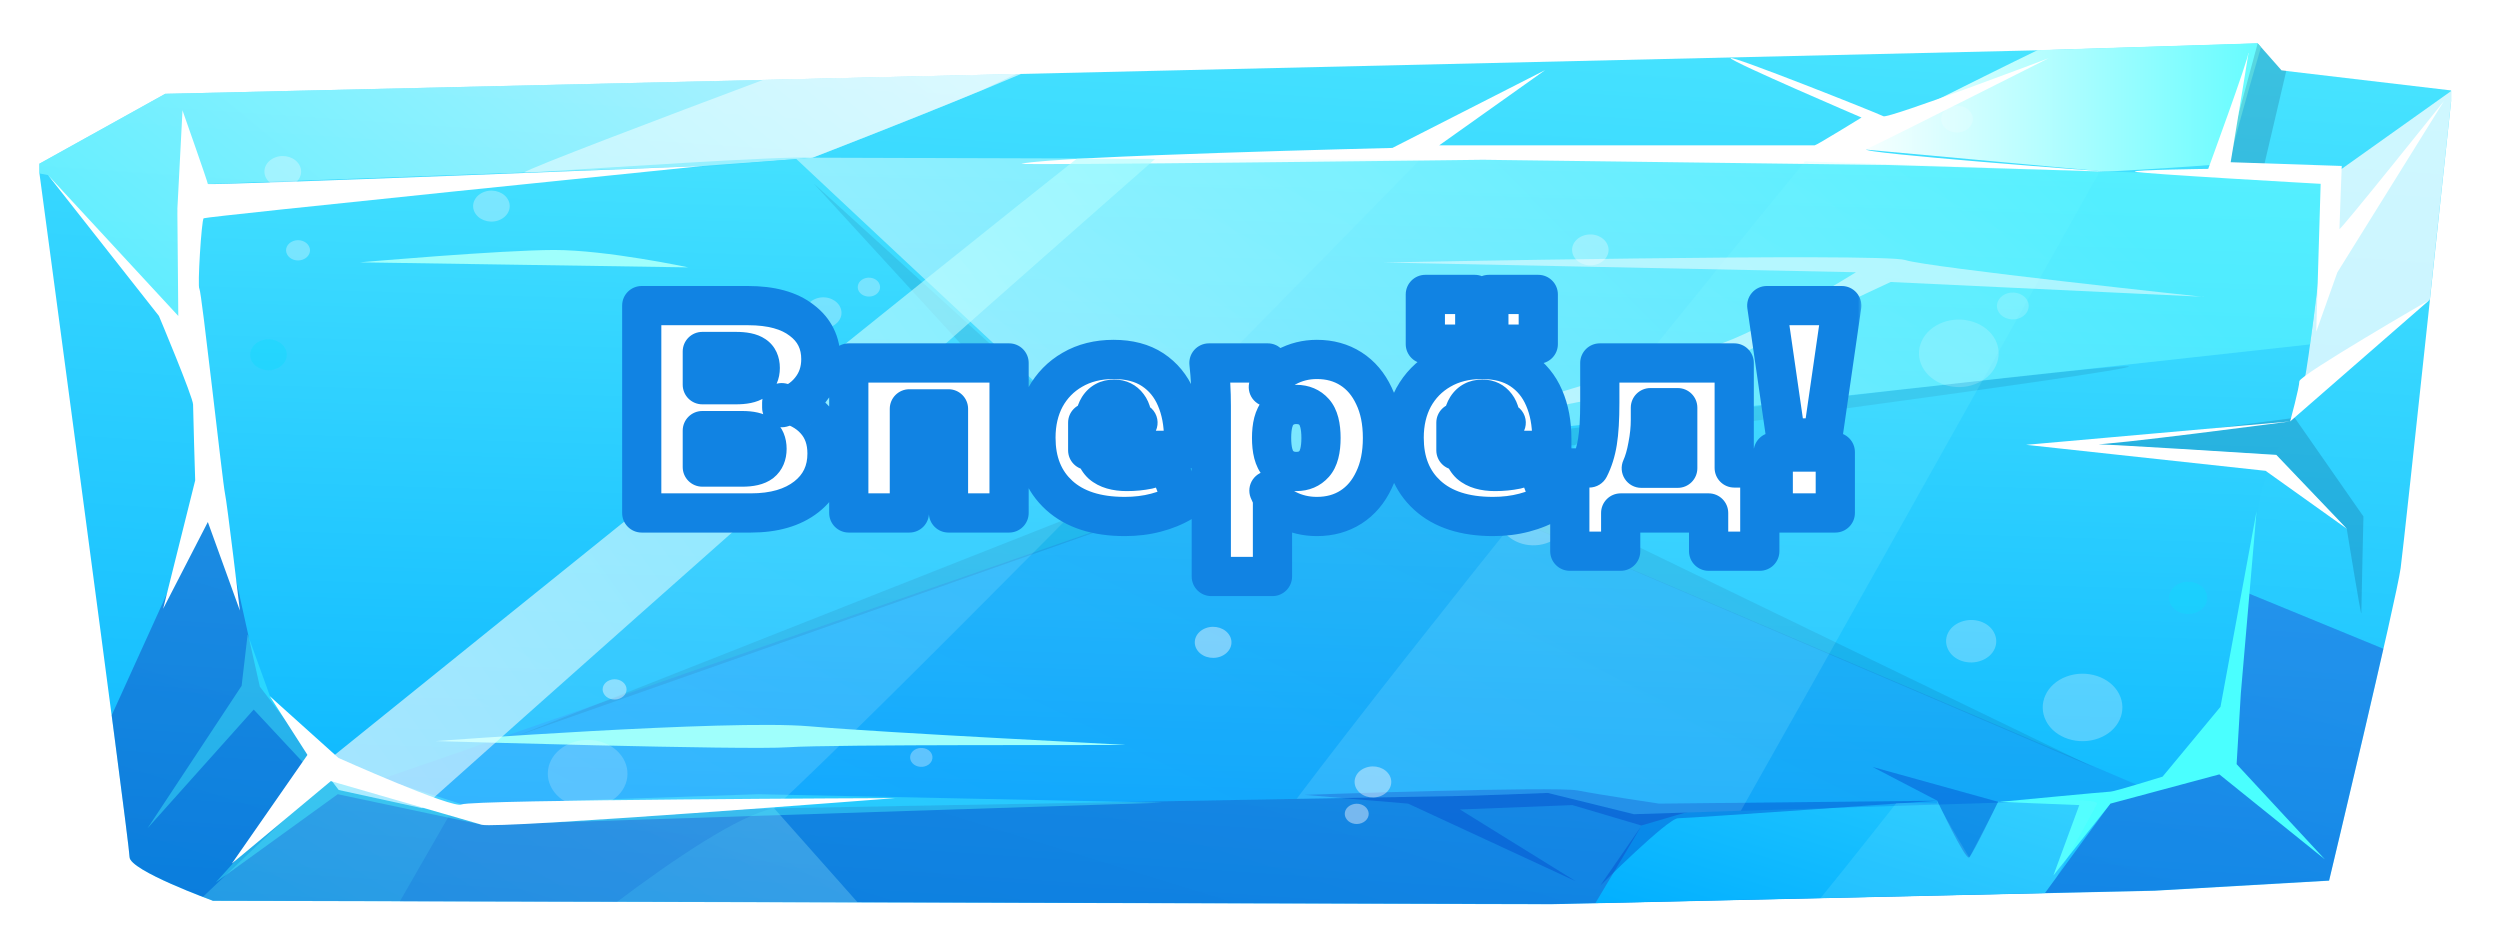
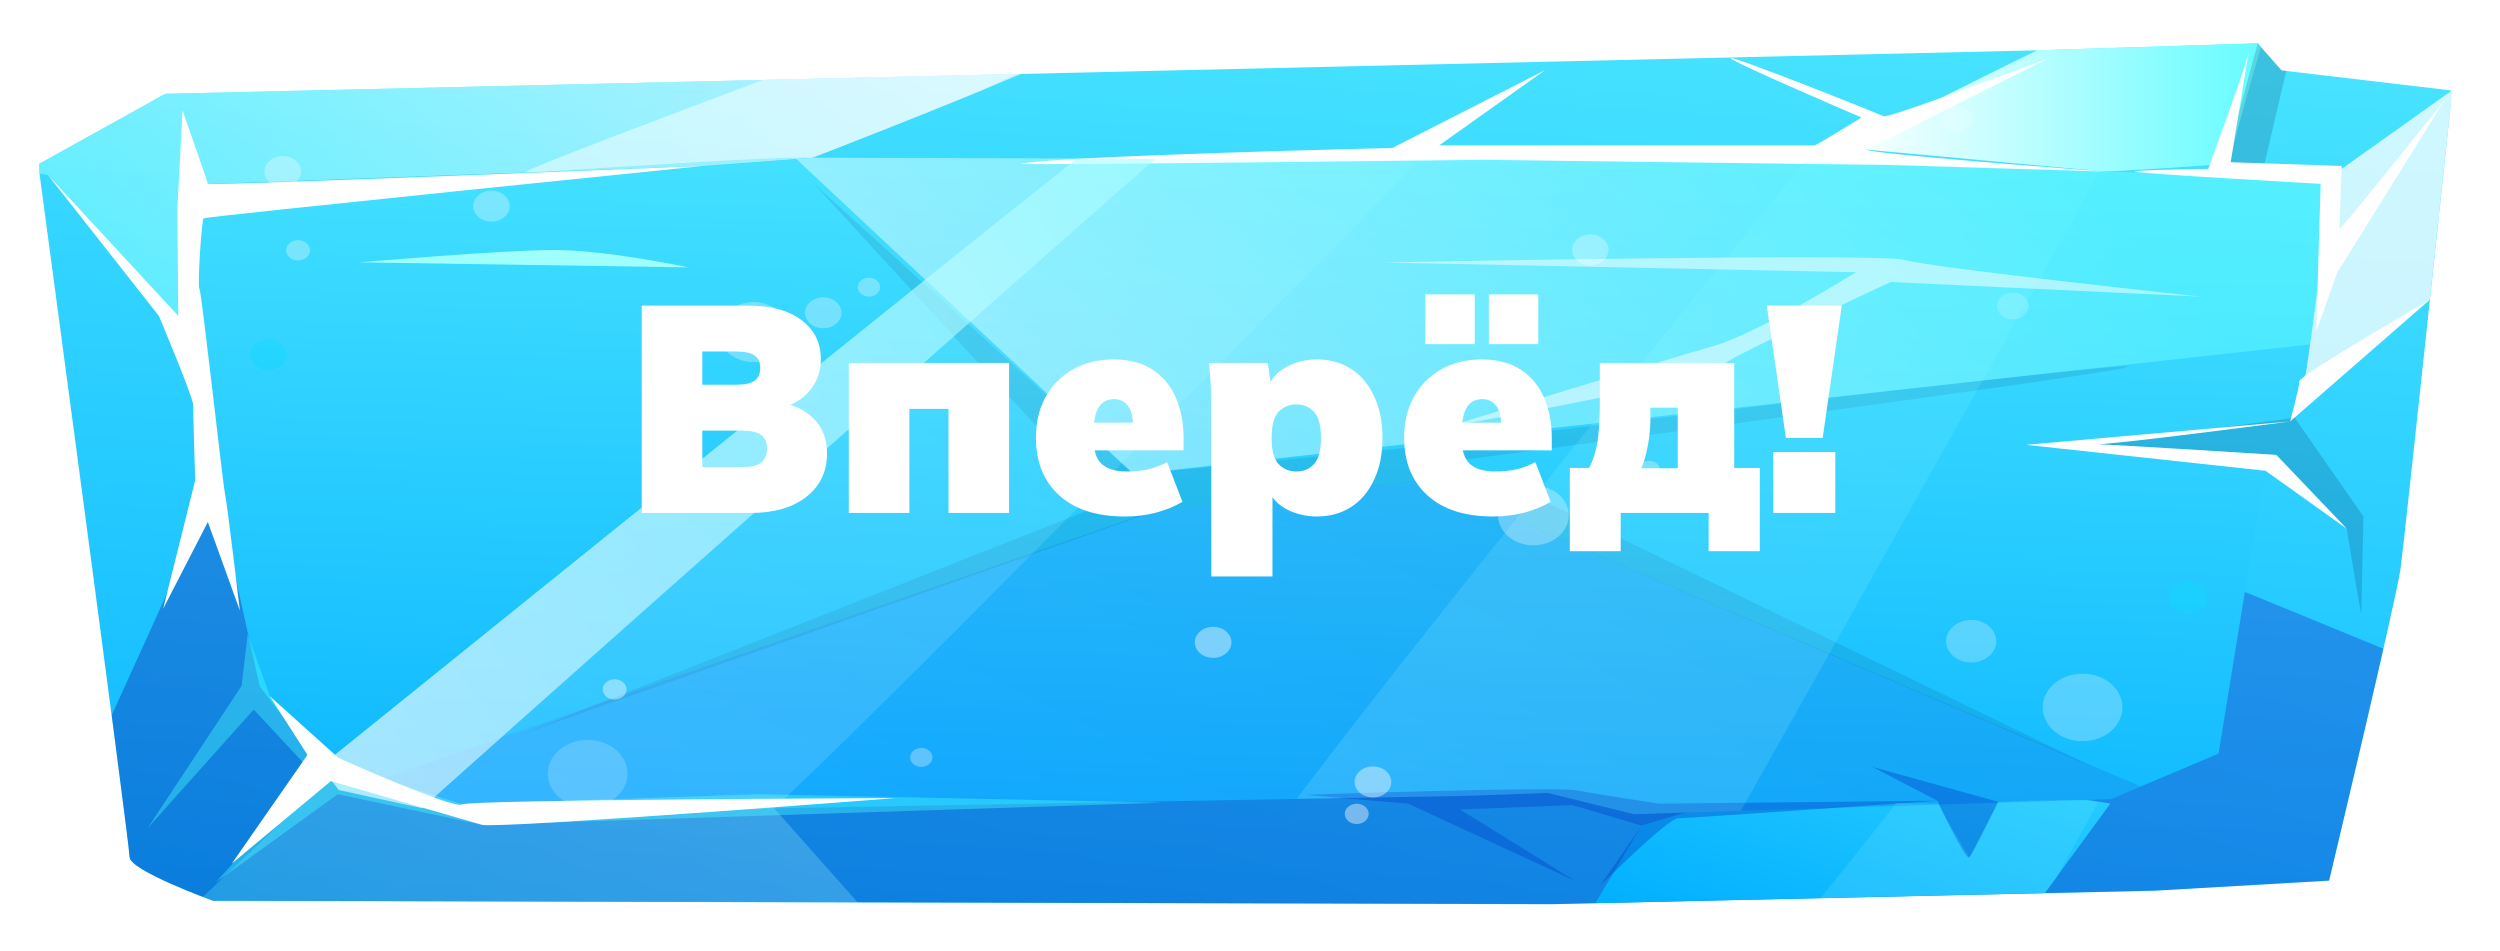
<svg xmlns="http://www.w3.org/2000/svg" width="255" height="97" viewBox="0 0 255 97" fill="none">
  <g clip-path="url(#clip0_1_2141)" filter="url(#filter0_d_1_2141)">
    <path d="M16.856 5.569L3.9 12.763C3.9 12.763 13.216 82.048 13.216 83.424C13.216 84.8 21.729 87.883 21.729 87.883L158.211 88.231L219.759 86.855L237.568 85.827C237.568 85.827 244.456 57.019 244.867 53.936C245.278 50.853 250.132 5.238 250.132 5.238L232.714 3.182L230.287 0.431L208.017 1.127L16.856 5.569Z" fill="url(#paint0_linear_1_2141)" />
    <path d="M227.508 12.564C227.274 12.431 229.094 6.033 230.62 0.812L230.268 0.414L207.997 1.11H207.84C202.322 3.779 187.898 11.039 187.898 11.039L214.807 13.509C214.807 13.509 227.9 12.796 227.489 12.564H227.508Z" fill="url(#paint1_linear_1_2141)" />
    <path opacity="0.32" d="M228.095 56.024L21.259 47.239L11.396 68.953C12.472 77.158 13.216 83.026 13.216 83.407C13.216 84.783 21.729 87.866 21.729 87.866L158.21 88.214L219.759 86.838L237.567 85.81C237.567 85.81 240.933 71.705 243.106 62.174L228.095 56.008V56.024Z" fill="url(#paint2_linear_1_2141)" />
    <path opacity="0.24" d="M21.729 87.883L87.484 88.049L78.952 78.435L34.645 74.241L20.691 87.485C21.318 87.734 21.729 87.866 21.729 87.866V87.883Z" fill="url(#paint3_linear_1_2141)" />
    <g style="mix-blend-mode:multiply" opacity="0.16">
-       <path d="M62.943 87.982C68.638 83.706 75.37 79.131 78.952 78.435L74.157 77.987C64.548 78.136 45.898 79.048 45.898 79.048L40.79 87.933L62.924 87.982H62.943Z" fill="#0043C9" />
-     </g>
+       </g>
    <path d="M167.448 80.208L162.731 88.115L208.584 87.087L215.258 77.954C215.258 77.954 193.378 74.539 190.991 74.208C188.603 73.876 167.448 80.192 167.448 80.192V80.208Z" fill="url(#paint4_linear_1_2141)" />
    <path opacity="0.63" d="M16.856 5.569L3.9 12.763C3.9 12.763 3.94 13.094 4.018 13.691L4.898 13.857C4.898 13.857 19.537 31.41 19.224 30.615C18.911 29.835 21.22 14.768 21.22 14.768L71.711 12.929L82.846 12.1C82.846 12.1 95.293 7.309 104.178 3.53L16.856 5.569Z" fill="url(#paint5_linear_1_2141)" />
    <path opacity="0.49" d="M103.728 3.53L77.895 4.127C67.504 8.022 53.765 13.227 53.472 13.591L55.096 13.525C60.85 13.177 79.93 11.884 82.866 12.083C82.866 12.083 91.986 8.569 100.166 5.188C101.379 4.624 102.573 4.061 103.728 3.514V3.53Z" fill="white" />
    <g style="mix-blend-mode:overlay" opacity="0.74">
      <path d="M234.71 36.267L247.842 26.553C249.035 15.448 250.131 5.204 250.131 5.204L236.706 14.752L234.73 36.267H234.71Z" fill="white" />
    </g>
    <path opacity="0.17" d="M230.757 13.641L233.203 3.215L232.714 3.166L230.287 0.414L226.706 13.641H230.757Z" fill="#031847" />
    <path d="M18.089 17.371L82.866 12.1L182.4 12.415L237.646 14.271C237.646 14.271 235.454 34.725 234.71 36.283C233.986 37.825 230.679 45.897 230.679 45.897L226.295 72.865L215.316 77.506L166.646 79.048L157.859 76.876C157.859 76.876 149.815 77.191 148.719 77.191C147.623 77.191 45.898 79.048 45.898 79.048L34.547 76.578L26.504 66.036C26.504 66.036 21.024 41.869 21.024 39.996C21.024 38.123 18.089 17.371 18.089 17.371Z" fill="url(#paint6_linear_1_2141)" />
    <path opacity="0.48" d="M235.63 31.145C236.53 24.614 237.646 14.254 237.646 14.254L182.399 12.398L82.866 12.083L81.222 12.216C93.003 23.271 115.646 44.372 115.646 44.372L235.649 31.128L235.63 31.145Z" fill="url(#paint7_linear_1_2141)" />
    <path opacity="0.13" d="M145.099 44.969L117.27 48.234L35.291 76.727L45.898 79.048C45.898 79.048 147.623 77.191 148.719 77.191C149.815 77.191 157.859 76.876 157.859 76.876L166.646 79.048L215.317 77.506L218.35 76.213L145.099 44.969Z" fill="url(#paint8_linear_1_2141)" />
    <path d="M18.617 7.227L18.089 17.371L18.186 28.228L4.898 13.857L16.21 28.228C16.21 28.228 19.693 36.515 19.693 37.261C19.693 38.007 19.909 45.002 19.909 45.002L16.64 58.097L21.2 49.245L24.469 58.279C24.469 58.279 23.157 47.223 22.942 46.295C22.727 45.367 20.555 25.642 20.339 25.459C20.124 25.277 20.555 18.465 20.77 18.266C20.985 18.084 71.691 12.928 71.691 12.928C71.691 12.928 21.2 14.951 21.2 14.768C21.2 14.586 18.598 7.21 18.598 7.21L18.617 7.227Z" fill="white" />
    <path d="M104.217 12.697C103.277 12.896 151.263 12.299 151.263 12.299L192.576 12.829L214.827 13.509C214.827 13.509 189.406 11.619 190.364 11.222C191.323 10.824 208.956 1.939 208.956 1.939C208.956 1.939 192.595 8.138 192.106 7.857C191.637 7.591 176.372 1.525 176.528 1.939C176.685 2.337 189.875 7.989 189.875 7.989C189.875 7.989 185.276 10.824 185.1 10.824H146.801L157.604 3.149L142.026 11.089C142.026 11.089 107.857 11.901 104.197 12.697H104.217Z" fill="white" />
    <path d="M229.328 1.408C229.328 2.088 225.238 13.226 225.238 13.226C225.238 13.226 217.41 13.326 217.763 13.508C218.095 13.707 236.706 14.751 236.706 14.751L236.256 29.835L238.409 23.785L249.29 6.298C249.29 6.298 238.624 19.641 238.624 19.359C238.624 19.078 238.859 12.928 238.859 12.928L227.528 12.547L229.348 1.408H229.328Z" fill="white" />
    <path opacity="0.38" d="M25.252 60.766L24.645 65.954L15.056 80.474L25.878 68.374L32.003 74.938L22.003 86.01L34.45 77.01L49.147 80.126L118.562 77.871L77.328 77.01L47.111 78.037C47.111 78.037 35.272 74.225 34.665 74.225C34.058 74.225 27.522 66.965 27.522 66.965L25.271 60.732L25.252 60.766Z" fill="#4AFFFF" />
    <g style="mix-blend-mode:multiply" opacity="0.4">
      <path d="M133.064 77.075C133.064 77.075 158.642 76.18 160.931 76.627C163.221 77.075 169.229 77.97 169.229 77.97L197.625 77.671C197.625 77.671 172.223 79.462 171.167 79.462C170.11 79.462 163.221 86.341 163.221 86.341L167.448 80.208L160.383 78.119L148.915 78.567L160.736 85.893L143.631 77.97L133.044 77.075H133.064Z" fill="#0043C9" />
    </g>
-     <path d="M203.829 77.788L212.088 78.12L209.446 85.297L215.258 77.971L226.374 74.987L237.137 83.656L228.135 73.943L228.566 66.716L230.17 48.135L226.491 68.092L220.581 75.219C220.581 75.219 215.649 76.744 215.297 76.744C214.945 76.744 203.829 77.805 203.829 77.805V77.788Z" fill="#4AFFFF" />
-     <path opacity="0.17" d="M213.496 41.322L232.166 42.399L239.368 49.941C239.368 49.941 240.855 59.107 240.855 58.56C240.855 58.013 241.07 48.681 241.07 48.681L234.064 38.62L213.477 41.305L213.496 41.322Z" fill="#031847" />
+     <path opacity="0.17" d="M213.496 41.322L232.166 42.399L239.368 49.941C239.368 49.941 240.855 59.107 240.855 58.56C240.855 58.013 241.07 48.681 241.07 48.681L234.064 38.62L213.477 41.305Z" fill="#031847" />
    <path d="M233.594 38.985L206.666 41.372L231.09 44.024L239.387 49.942L232.185 42.4C232.185 42.4 212.517 41.14 213.516 41.322C214.514 41.505 233.614 38.985 233.614 38.985H233.594Z" fill="white" />
    <path opacity="0.1" d="M83.062 14.785L112.886 47.306L52.552 71.125L117.681 48.185L145.099 44.986L213.653 74.308L148.876 42.947C148.876 42.947 219.485 33.648 217.097 33.366C214.69 33.068 145.451 41.488 145.451 41.488L115.626 44.389L83.062 14.769V14.785Z" fill="#031847" />
    <g style="mix-blend-mode:screen" opacity="0.14">
      <path d="M214.181 13.475L184.102 12.464C170.07 29.669 144.453 61.295 132.261 77.473C141.928 77.307 148.465 77.191 148.739 77.191C149.835 77.191 157.878 76.876 157.878 76.876L166.665 79.047L177.566 78.699C183.084 68.953 200.13 38.554 214.181 13.475Z" fill="url(#paint9_linear_1_2141)" />
      <path d="M144.825 12.299L109.853 12.183C95.704 23.388 55.39 55.876 32.727 74.158L34.567 76.578L45.918 79.048C45.918 79.048 60.654 78.783 78.952 78.451C89.579 68.622 121.674 35.985 144.825 12.299Z" fill="url(#paint10_linear_1_2141)" />
    </g>
-     <path d="M44.43 71.589C44.43 71.589 74.254 69.368 82.533 70.081C90.811 70.793 115.117 71.954 114.726 71.987C114.334 72.02 84.666 71.92 80.4 72.219C76.133 72.534 44.43 71.589 44.43 71.589Z" fill="#9FFFFC" />
    <g style="mix-blend-mode:multiply" opacity="0.4">
      <path d="M203.828 77.788L190.99 74.225L197.605 77.672C197.605 77.672 200.462 83.789 200.854 83.457C201.245 83.126 203.809 77.772 203.809 77.772L203.828 77.788Z" fill="#0043C9" />
    </g>
    <path opacity="0.14" d="M203.829 77.788L200.874 83.474C200.874 83.474 197.488 77.904 197.625 77.689L197.547 77.954L193.437 77.904C193.437 77.904 188.466 84.219 185.688 87.617L208.585 87.103L209.778 85.463C211.735 81.982 213.712 78.368 213.888 77.987C214.26 77.241 203.809 77.788 203.809 77.788H203.829Z" fill="url(#paint11_linear_1_2141)" />
    <path d="M70.185 23.272L36.7 22.758C36.7 22.758 51.202 21.498 56.544 21.498C61.887 21.498 70.204 23.272 70.204 23.272H70.185Z" fill="#9FFFFC" />
    <path opacity="0.56" d="M109.834 12.183C95.685 23.388 55.37 55.876 32.708 74.158L34.548 76.578L43.041 78.435C70.4 53.986 109.442 19.575 117.818 12.216L109.834 12.183Z" fill="url(#paint12_linear_1_2141)" />
    <path d="M247.842 26.57C247.842 26.57 234.534 34.261 234.534 34.891C234.534 35.521 233.595 38.985 233.595 38.985L247.842 26.57Z" fill="white" />
    <path opacity="0.51" d="M224.788 26.288C224.788 26.288 196.705 23.288 194.337 22.526C191.969 21.763 141.126 22.774 141.126 22.774L189.308 23.769C189.308 23.769 179.249 30.035 174.826 31.278C170.383 32.537 147.623 39.532 147.623 39.532C147.623 39.532 173.045 35.024 175.119 33.532C177.194 32.023 192.85 24.764 192.85 24.764L224.769 26.272L224.788 26.288Z" fill="white" />
    <path d="M27.502 66.998L34.528 73.313C34.528 73.313 46.231 78.551 47.092 78.054C47.953 77.557 91.32 77.407 91.32 77.407C91.32 77.407 50.673 80.573 49.147 80.126C47.6 79.678 32.923 75.435 32.923 75.435L27.502 66.981V66.998Z" fill="white" />
    <path d="M31.729 72.468L23.646 84.087L34.547 75.004L31.729 72.468Z" fill="white" />
    <g opacity="0.42">
      <path opacity="0.62" d="M208.703 69.551C207.802 67.81 208.722 65.772 210.777 65.009C212.832 64.247 215.239 65.026 216.139 66.766C217.039 68.507 216.12 70.545 214.065 71.308C212.01 72.07 209.603 71.291 208.703 69.551Z" fill="#FFFCFF" />
      <path opacity="0.62" d="M198.721 62.274C198.154 61.18 198.721 59.904 200.033 59.423C201.324 58.942 202.831 59.423 203.399 60.534C203.966 61.628 203.399 62.904 202.087 63.385C200.796 63.865 199.289 63.385 198.721 62.274Z" fill="#FFFCFF" />
      <path opacity="0.73" d="M157.702 51.417C155.843 52.03 153.768 51.235 153.044 49.66C152.34 48.085 153.26 46.328 155.119 45.715C156.978 45.118 159.052 45.898 159.776 47.472C160.481 49.047 159.561 50.804 157.702 51.417Z" fill="#FFFCFF" />
      <path d="M223.888 58.511C222.89 58.843 221.755 58.412 221.383 57.567C220.992 56.721 221.501 55.76 222.499 55.445C223.497 55.13 224.632 55.544 225.004 56.39C225.395 57.235 224.886 58.197 223.888 58.511Z" fill="#10DAFC" />
      <path opacity="0.73" d="M169.092 43.362C169.484 43.776 169.406 44.39 168.916 44.721C168.427 45.053 167.703 44.986 167.312 44.572C166.92 44.158 166.998 43.544 167.488 43.213C167.977 42.881 168.701 42.948 169.092 43.362Z" fill="#FFFCFF" />
      <path opacity="0.75" d="M94.863 72.65C95.254 73.064 95.176 73.678 94.687 74.009C94.198 74.341 93.474 74.275 93.082 73.86C92.691 73.446 92.769 72.832 93.258 72.501C93.747 72.169 94.472 72.236 94.863 72.65Z" fill="#FFFCFF" />
-       <path opacity="0.44" d="M203.712 32.968C203.105 34.808 200.855 35.869 198.702 35.355C196.549 34.842 195.277 32.935 195.884 31.112C196.491 29.272 198.741 28.211 200.894 28.725C203.066 29.239 204.319 31.145 203.712 32.968Z" fill="#FFFCFF" />
      <path opacity="0.44" d="M63.12 72.766C64.51 74.258 64.236 76.429 62.474 77.606C60.713 78.783 58.149 78.534 56.76 77.059C55.37 75.567 55.644 73.413 57.406 72.219C59.167 71.042 61.73 71.274 63.12 72.766Z" fill="#FFFCFF" />
      <path opacity="0.44" d="M201.168 8.52C200.933 9.249 200.032 9.68 199.171 9.465C198.31 9.266 197.801 8.503 198.056 7.774C198.291 7.045 199.191 6.614 200.052 6.829C200.913 7.028 201.422 7.79 201.168 8.52Z" fill="#FFFCFF" />
      <path opacity="0.44" d="M206.863 27.582C206.628 28.312 205.728 28.742 204.867 28.527C204.006 28.328 203.497 27.566 203.751 26.836C203.986 26.107 204.886 25.676 205.747 25.892C206.608 26.09 207.117 26.853 206.863 27.582Z" fill="#FFFCFF" />
      <path opacity="0.73" d="M162.008 19.923C163.025 19.824 163.945 20.454 164.063 21.316C164.18 22.178 163.436 22.957 162.419 23.056C161.401 23.156 160.481 22.526 160.364 21.664C160.246 20.802 160.99 20.023 162.008 19.923Z" fill="#FFFCFF" />
      <path opacity="0.73" d="M163.339 45.036C164.356 44.936 165.276 45.566 165.394 46.428C165.511 47.29 164.767 48.069 163.75 48.169C162.732 48.268 161.812 47.638 161.695 46.776C161.577 45.914 162.321 45.135 163.339 45.036Z" fill="#FFFCFF" />
      <path d="M138.328 76.397C137.917 75.601 138.328 74.656 139.287 74.308C140.226 73.96 141.322 74.308 141.752 75.12C142.163 75.916 141.752 76.844 140.793 77.209C139.854 77.557 138.758 77.209 138.328 76.397Z" fill="#FFFCFF" />
      <path d="M122.026 62.157C121.615 61.362 122.026 60.434 122.985 60.069C123.924 59.721 125.02 60.069 125.451 60.881C125.862 61.677 125.451 62.605 124.492 62.97C123.552 63.318 122.456 62.97 122.026 62.157Z" fill="#FFFCFF" />
      <path d="M137.271 79.43C136.997 78.916 137.271 78.302 137.897 78.07C138.504 77.838 139.228 78.07 139.502 78.601C139.776 79.115 139.502 79.728 138.876 79.96C138.269 80.192 137.545 79.96 137.271 79.43Z" fill="#FFFCFF" />
      <path d="M61.574 66.733C61.3 66.219 61.574 65.606 62.2 65.374C62.807 65.142 63.531 65.374 63.805 65.904C64.079 66.418 63.805 67.031 63.179 67.264C62.572 67.496 61.848 67.264 61.574 66.733Z" fill="#FFFCFF" />
      <path opacity="0.73" d="M78.15 32.72C76.291 33.333 74.217 32.537 73.493 30.963C72.788 29.388 73.708 27.631 75.567 27.018C77.426 26.404 79.501 27.2 80.225 28.775C80.929 30.349 80.009 32.106 78.15 32.72Z" fill="#FFFCFF" />
      <path opacity="0.73" d="M50.791 18.498C49.832 18.813 48.755 18.399 48.383 17.587C48.012 16.775 48.501 15.863 49.46 15.548C50.419 15.233 51.495 15.647 51.867 16.46C52.239 17.272 51.749 18.183 50.791 18.498Z" fill="#FFFCFF" />
      <path d="M28.05 33.665C27.091 33.98 26.015 33.566 25.643 32.754C25.271 31.942 25.761 31.03 26.72 30.715C27.678 30.4 28.755 30.814 29.127 31.627C29.499 32.439 29.009 33.35 28.05 33.665Z" fill="#10DAFC" />
      <path opacity="0.73" d="M89.52 24.681C89.912 25.096 89.833 25.709 89.344 26.041C88.855 26.372 88.131 26.306 87.739 25.891C87.348 25.477 87.426 24.864 87.915 24.532C88.405 24.201 89.129 24.267 89.52 24.681Z" fill="#FFFCFF" />
      <path opacity="0.75" d="M27.13 14.139C26.719 13.343 27.13 12.415 28.089 12.05C29.029 11.702 30.125 12.05 30.555 12.863C30.966 13.658 30.555 14.586 29.596 14.951C28.657 15.299 27.561 14.951 27.13 14.139Z" fill="#FFFCFF" />
      <path opacity="0.73" d="M83.766 26.338C84.784 26.239 85.704 26.869 85.821 27.731C85.939 28.593 85.195 29.372 84.177 29.471C83.16 29.571 82.24 28.941 82.123 28.079C82.005 27.217 82.749 26.438 83.766 26.338Z" fill="#FFFCFF" />
      <path opacity="0.75" d="M29.284 21.946C29.01 21.432 29.284 20.819 29.91 20.587C30.517 20.355 31.241 20.587 31.515 21.117C31.789 21.631 31.515 22.244 30.889 22.477C30.282 22.709 29.558 22.477 29.284 21.946Z" fill="#FFFCFF" />
    </g>
    <g filter="url(#filter1_d_1_2141)">
      <mask id="path-57-outside-1_1_2141" maskUnits="userSpaceOnUse" x="66.016" y="20.322" width="127" height="34" fill="black">
        <rect fill="white" x="66.016" y="20.322" width="127" height="34" />
        <path d="M68.456 45.322V24.172H79.286C81.666 24.172 83.496 24.672 84.776 25.672C86.076 26.652 86.726 27.972 86.726 29.632C86.726 30.852 86.366 31.902 85.646 32.782C84.946 33.662 83.976 34.262 82.736 34.582V34.072C84.216 34.372 85.356 34.972 86.156 35.872C86.956 36.752 87.356 37.882 87.356 39.262C87.356 41.102 86.656 42.572 85.256 43.672C83.856 44.772 81.966 45.322 79.586 45.322H68.456ZM74.636 40.642H78.716C79.596 40.642 80.236 40.492 80.636 40.192C81.036 39.872 81.236 39.402 81.236 38.782C81.236 38.142 81.036 37.672 80.636 37.372C80.236 37.072 79.596 36.922 78.716 36.922H74.636V40.642ZM74.636 32.242H78.056C78.936 32.242 79.566 32.112 79.946 31.852C80.346 31.572 80.546 31.132 80.546 30.532C80.546 29.932 80.346 29.502 79.946 29.242C79.566 28.982 78.936 28.852 78.056 28.852H74.636V32.242ZM89.576 45.322V30.022H105.926V45.322H99.746V34.702H95.756V45.322H89.576ZM117.726 45.682C114.846 45.682 112.616 44.962 111.036 43.522C109.456 42.082 108.666 40.122 108.666 37.642C108.666 36.102 108.986 34.732 109.626 33.532C110.286 32.332 111.206 31.392 112.386 30.712C113.586 30.012 114.986 29.662 116.586 29.662C118.186 29.662 119.516 30.012 120.576 30.712C121.636 31.412 122.426 32.372 122.946 33.592C123.466 34.792 123.726 36.172 123.726 37.732V38.932H113.946V36.112H119.076L118.566 36.532C118.566 35.552 118.396 34.842 118.056 34.402C117.716 33.942 117.246 33.712 116.646 33.712C115.946 33.712 115.416 33.992 115.056 34.552C114.716 35.092 114.546 35.972 114.546 37.192V37.822C114.546 38.982 114.826 39.822 115.386 40.342C115.966 40.842 116.816 41.092 117.936 41.092C118.696 41.092 119.416 41.022 120.096 40.882C120.776 40.722 121.426 40.472 122.046 40.132L123.606 44.182C122.806 44.662 121.906 45.032 120.906 45.292C119.926 45.552 118.866 45.682 117.726 45.682ZM126.552 51.802V34.372C126.552 33.652 126.532 32.932 126.492 32.212C126.452 31.472 126.392 30.742 126.312 30.022H132.312L132.672 32.482H132.372C132.652 31.642 133.262 30.962 134.202 30.442C135.162 29.922 136.202 29.662 137.322 29.662C138.642 29.662 139.802 29.982 140.802 30.622C141.802 31.262 142.582 32.182 143.142 33.382C143.722 34.582 144.012 36.012 144.012 37.672C144.012 39.332 143.722 40.762 143.142 41.962C142.582 43.162 141.802 44.082 140.802 44.722C139.802 45.362 138.642 45.682 137.322 45.682C136.222 45.682 135.202 45.442 134.262 44.962C133.342 44.462 132.732 43.822 132.432 43.042H132.792V51.802H126.552ZM135.222 41.092C135.982 41.092 136.592 40.832 137.052 40.312C137.512 39.792 137.742 38.912 137.742 37.672C137.742 36.432 137.512 35.552 137.052 35.032C136.592 34.512 135.982 34.252 135.222 34.252C134.482 34.252 133.872 34.512 133.392 35.032C132.932 35.552 132.702 36.432 132.702 37.672C132.702 38.912 132.932 39.792 133.392 40.312C133.872 40.832 134.482 41.092 135.222 41.092ZM155.284 45.682C152.404 45.682 150.174 44.962 148.594 43.522C147.014 42.082 146.224 40.122 146.224 37.642C146.224 36.102 146.544 34.732 147.184 33.532C147.844 32.332 148.764 31.392 149.944 30.712C151.144 30.012 152.544 29.662 154.144 29.662C155.744 29.662 157.074 30.012 158.134 30.712C159.194 31.412 159.984 32.372 160.504 33.592C161.024 34.792 161.284 36.172 161.284 37.732V38.932H151.504V36.112H156.634L156.124 36.532C156.124 35.552 155.954 34.842 155.614 34.402C155.274 33.942 154.804 33.712 154.204 33.712C153.504 33.712 152.974 33.992 152.614 34.552C152.274 35.092 152.104 35.972 152.104 37.192V37.822C152.104 38.982 152.384 39.822 152.944 40.342C153.524 40.842 154.374 41.092 155.494 41.092C156.254 41.092 156.974 41.022 157.654 40.882C158.334 40.722 158.984 40.472 159.604 40.132L161.164 44.182C160.364 44.662 159.464 45.032 158.464 45.292C157.484 45.552 156.424 45.682 155.284 45.682ZM154.864 28.102V23.032H159.904V28.102H154.864ZM148.384 28.102V23.032H153.424V28.102H148.384ZM163.12 49.222V40.732H165.1C165.5 39.952 165.78 39.062 165.94 38.062C166.1 37.062 166.18 35.742 166.18 34.102V30.022H179.89V40.732H182.5V49.222H177.28V45.322H168.31V49.222H163.12ZM170.41 40.762H174.13V34.582H171.34V35.812C171.34 36.672 171.25 37.562 171.07 38.482C170.91 39.382 170.69 40.142 170.41 40.762ZM185.161 37.672L183.211 24.172H190.861L188.911 37.672H185.161ZM183.871 45.322V39.112H190.201V45.322H183.871Z" />
      </mask>
      <path d="M68.456 45.322V24.172H79.286C81.666 24.172 83.496 24.672 84.776 25.672C86.076 26.652 86.726 27.972 86.726 29.632C86.726 30.852 86.366 31.902 85.646 32.782C84.946 33.662 83.976 34.262 82.736 34.582V34.072C84.216 34.372 85.356 34.972 86.156 35.872C86.956 36.752 87.356 37.882 87.356 39.262C87.356 41.102 86.656 42.572 85.256 43.672C83.856 44.772 81.966 45.322 79.586 45.322H68.456ZM74.636 40.642H78.716C79.596 40.642 80.236 40.492 80.636 40.192C81.036 39.872 81.236 39.402 81.236 38.782C81.236 38.142 81.036 37.672 80.636 37.372C80.236 37.072 79.596 36.922 78.716 36.922H74.636V40.642ZM74.636 32.242H78.056C78.936 32.242 79.566 32.112 79.946 31.852C80.346 31.572 80.546 31.132 80.546 30.532C80.546 29.932 80.346 29.502 79.946 29.242C79.566 28.982 78.936 28.852 78.056 28.852H74.636V32.242ZM89.576 45.322V30.022H105.926V45.322H99.746V34.702H95.756V45.322H89.576ZM117.726 45.682C114.846 45.682 112.616 44.962 111.036 43.522C109.456 42.082 108.666 40.122 108.666 37.642C108.666 36.102 108.986 34.732 109.626 33.532C110.286 32.332 111.206 31.392 112.386 30.712C113.586 30.012 114.986 29.662 116.586 29.662C118.186 29.662 119.516 30.012 120.576 30.712C121.636 31.412 122.426 32.372 122.946 33.592C123.466 34.792 123.726 36.172 123.726 37.732V38.932H113.946V36.112H119.076L118.566 36.532C118.566 35.552 118.396 34.842 118.056 34.402C117.716 33.942 117.246 33.712 116.646 33.712C115.946 33.712 115.416 33.992 115.056 34.552C114.716 35.092 114.546 35.972 114.546 37.192V37.822C114.546 38.982 114.826 39.822 115.386 40.342C115.966 40.842 116.816 41.092 117.936 41.092C118.696 41.092 119.416 41.022 120.096 40.882C120.776 40.722 121.426 40.472 122.046 40.132L123.606 44.182C122.806 44.662 121.906 45.032 120.906 45.292C119.926 45.552 118.866 45.682 117.726 45.682ZM126.552 51.802V34.372C126.552 33.652 126.532 32.932 126.492 32.212C126.452 31.472 126.392 30.742 126.312 30.022H132.312L132.672 32.482H132.372C132.652 31.642 133.262 30.962 134.202 30.442C135.162 29.922 136.202 29.662 137.322 29.662C138.642 29.662 139.802 29.982 140.802 30.622C141.802 31.262 142.582 32.182 143.142 33.382C143.722 34.582 144.012 36.012 144.012 37.672C144.012 39.332 143.722 40.762 143.142 41.962C142.582 43.162 141.802 44.082 140.802 44.722C139.802 45.362 138.642 45.682 137.322 45.682C136.222 45.682 135.202 45.442 134.262 44.962C133.342 44.462 132.732 43.822 132.432 43.042H132.792V51.802H126.552ZM135.222 41.092C135.982 41.092 136.592 40.832 137.052 40.312C137.512 39.792 137.742 38.912 137.742 37.672C137.742 36.432 137.512 35.552 137.052 35.032C136.592 34.512 135.982 34.252 135.222 34.252C134.482 34.252 133.872 34.512 133.392 35.032C132.932 35.552 132.702 36.432 132.702 37.672C132.702 38.912 132.932 39.792 133.392 40.312C133.872 40.832 134.482 41.092 135.222 41.092ZM155.284 45.682C152.404 45.682 150.174 44.962 148.594 43.522C147.014 42.082 146.224 40.122 146.224 37.642C146.224 36.102 146.544 34.732 147.184 33.532C147.844 32.332 148.764 31.392 149.944 30.712C151.144 30.012 152.544 29.662 154.144 29.662C155.744 29.662 157.074 30.012 158.134 30.712C159.194 31.412 159.984 32.372 160.504 33.592C161.024 34.792 161.284 36.172 161.284 37.732V38.932H151.504V36.112H156.634L156.124 36.532C156.124 35.552 155.954 34.842 155.614 34.402C155.274 33.942 154.804 33.712 154.204 33.712C153.504 33.712 152.974 33.992 152.614 34.552C152.274 35.092 152.104 35.972 152.104 37.192V37.822C152.104 38.982 152.384 39.822 152.944 40.342C153.524 40.842 154.374 41.092 155.494 41.092C156.254 41.092 156.974 41.022 157.654 40.882C158.334 40.722 158.984 40.472 159.604 40.132L161.164 44.182C160.364 44.662 159.464 45.032 158.464 45.292C157.484 45.552 156.424 45.682 155.284 45.682ZM154.864 28.102V23.032H159.904V28.102H154.864ZM148.384 28.102V23.032H153.424V28.102H148.384ZM163.12 49.222V40.732H165.1C165.5 39.952 165.78 39.062 165.94 38.062C166.1 37.062 166.18 35.742 166.18 34.102V30.022H179.89V40.732H182.5V49.222H177.28V45.322H168.31V49.222H163.12ZM170.41 40.762H174.13V34.582H171.34V35.812C171.34 36.672 171.25 37.562 171.07 38.482C170.91 39.382 170.69 40.142 170.41 40.762ZM185.161 37.672L183.211 24.172H190.861L188.911 37.672H185.161ZM183.871 45.322V39.112H190.201V45.322H183.871Z" fill="white" />
-       <path d="M68.456 45.322H66.456C66.456 46.427 67.351 47.322 68.456 47.322V45.322ZM68.456 24.172V22.172C67.351 22.172 66.456 23.068 66.456 24.172H68.456ZM84.776 25.672L83.544 27.248C83.554 27.255 83.563 27.262 83.572 27.269L84.776 25.672ZM85.646 32.782L84.098 31.516C84.092 31.523 84.086 31.53 84.081 31.537L85.646 32.782ZM82.736 34.582H80.736C80.736 35.201 81.022 35.785 81.511 36.163C82 36.542 82.637 36.673 83.236 36.519L82.736 34.582ZM82.736 34.072L83.133 32.112C82.545 31.993 81.934 32.144 81.47 32.524C81.005 32.904 80.736 33.472 80.736 34.072H82.736ZM86.156 35.872L84.661 37.201C84.666 37.207 84.671 37.212 84.676 37.218L86.156 35.872ZM74.636 40.642H72.636C72.636 41.747 73.531 42.642 74.636 42.642V40.642ZM80.636 40.192L81.836 41.792C81.853 41.78 81.869 41.767 81.885 41.754L80.636 40.192ZM80.636 37.372L81.836 35.772L81.836 35.772L80.636 37.372ZM74.636 36.922V34.922C73.531 34.922 72.636 35.818 72.636 36.922H74.636ZM74.636 32.242H72.636C72.636 33.347 73.531 34.242 74.636 34.242V32.242ZM79.946 31.852L81.075 33.503C81.081 33.499 81.087 33.495 81.093 33.491L79.946 31.852ZM79.946 29.242L78.817 30.893C78.829 30.902 78.843 30.911 78.856 30.919L79.946 29.242ZM74.636 28.852V26.852C73.531 26.852 72.636 27.748 72.636 28.852H74.636ZM70.456 45.322V24.172H66.456V45.322H70.456ZM68.456 26.172H79.286V22.172H68.456V26.172ZM79.286 26.172C81.42 26.172 82.747 26.625 83.544 27.248L86.007 24.096C84.245 22.72 81.912 22.172 79.286 22.172V26.172ZM83.572 27.269C84.359 27.863 84.726 28.585 84.726 29.632H88.726C88.726 27.359 87.793 25.442 85.98 24.075L83.572 27.269ZM84.726 29.632C84.726 30.427 84.503 31.02 84.098 31.516L87.194 34.049C88.228 32.784 88.726 31.278 88.726 29.632H84.726ZM84.081 31.537C83.688 32.031 83.116 32.419 82.236 32.646L83.236 36.519C84.835 36.106 86.204 35.294 87.211 34.027L84.081 31.537ZM84.736 34.582V34.072H80.736V34.582H84.736ZM82.338 36.032C83.503 36.269 84.215 36.699 84.661 37.201L87.651 34.544C86.497 33.245 84.928 32.476 83.133 32.112L82.338 36.032ZM84.676 37.218C85.088 37.671 85.356 38.295 85.356 39.262H89.356C89.356 37.47 88.823 35.834 87.636 34.527L84.676 37.218ZM85.356 39.262C85.356 40.512 84.919 41.393 84.02 42.1L86.492 45.245C88.392 43.751 89.356 41.692 89.356 39.262H85.356ZM84.02 42.1C83.075 42.842 81.668 43.322 79.586 43.322V47.322C82.263 47.322 84.637 46.702 86.492 45.245L84.02 42.1ZM79.586 43.322H68.456V47.322H79.586V43.322ZM74.636 42.642H78.716V38.642H74.636V42.642ZM78.716 42.642C79.736 42.642 80.912 42.485 81.836 41.792L79.436 38.592C79.515 38.533 79.531 38.552 79.399 38.583C79.27 38.613 79.05 38.642 78.716 38.642V42.642ZM81.885 41.754C82.86 40.974 83.236 39.868 83.236 38.782H79.236C79.236 38.879 79.22 38.876 79.246 38.817C79.258 38.787 79.278 38.751 79.306 38.715C79.333 38.678 79.362 38.65 79.386 38.63L81.885 41.754ZM83.236 38.782C83.236 37.707 82.877 36.553 81.836 35.772L79.436 38.972C79.398 38.944 79.357 38.905 79.321 38.858C79.284 38.812 79.26 38.767 79.246 38.733C79.217 38.666 79.236 38.666 79.236 38.782H83.236ZM81.836 35.772C80.912 35.08 79.736 34.922 78.716 34.922V38.922C79.05 38.922 79.27 38.952 79.399 38.982C79.531 39.013 79.515 39.032 79.436 38.972L81.836 35.772ZM78.716 34.922H74.636V38.922H78.716V34.922ZM72.636 36.922V40.642H76.636V36.922H72.636ZM74.636 34.242H78.056V30.242H74.636V34.242ZM78.056 34.242C79.028 34.242 80.175 34.119 81.075 33.503L78.817 30.202C78.914 30.135 78.935 30.155 78.784 30.186C78.641 30.216 78.406 30.242 78.056 30.242V34.242ZM81.093 33.491C82.152 32.749 82.546 31.616 82.546 30.532H78.546C78.546 30.614 78.532 30.579 78.575 30.485C78.597 30.437 78.629 30.384 78.672 30.332C78.715 30.28 78.76 30.241 78.799 30.214L81.093 33.491ZM82.546 30.532C82.546 29.454 82.152 28.291 81.036 27.565L78.856 30.919C78.807 30.887 78.751 30.842 78.699 30.782C78.647 30.721 78.608 30.659 78.582 30.603C78.531 30.494 78.546 30.449 78.546 30.532H82.546ZM81.075 27.592C80.175 26.976 79.028 26.852 78.056 26.852V30.852C78.406 30.852 78.641 30.879 78.784 30.909C78.935 30.94 78.914 30.959 78.817 30.893L81.075 27.592ZM78.056 26.852H74.636V30.852H78.056V26.852ZM72.636 28.852V32.242H76.636V28.852H72.636ZM89.576 45.322H87.576C87.576 46.427 88.472 47.322 89.576 47.322V45.322ZM89.576 30.022V28.022C88.472 28.022 87.576 28.918 87.576 30.022H89.576ZM105.926 30.022H107.926C107.926 28.918 107.031 28.022 105.926 28.022V30.022ZM105.926 45.322V47.322C107.031 47.322 107.926 46.427 107.926 45.322H105.926ZM99.746 45.322H97.746C97.746 46.427 98.641 47.322 99.746 47.322V45.322ZM99.746 34.702H101.746C101.746 33.598 100.851 32.702 99.746 32.702V34.702ZM95.756 34.702V32.702C94.651 32.702 93.756 33.598 93.756 34.702H95.756ZM95.756 45.322V47.322C96.861 47.322 97.756 46.427 97.756 45.322H95.756ZM91.576 45.322V30.022H87.576V45.322H91.576ZM89.576 32.022H105.926V28.022H89.576V32.022ZM103.926 30.022V45.322H107.926V30.022H103.926ZM105.926 43.322H99.746V47.322H105.926V43.322ZM101.746 45.322V34.702H97.746V45.322H101.746ZM99.746 32.702H95.756V36.702H99.746V32.702ZM93.756 34.702V45.322H97.756V34.702H93.756ZM95.756 43.322H89.576V47.322H95.756V43.322ZM111.036 43.522L112.383 42.044L111.036 43.522ZM109.626 33.532L107.873 32.568C107.869 32.576 107.865 32.584 107.861 32.591L109.626 33.532ZM112.386 30.712L113.384 32.445L113.393 32.44L112.386 30.712ZM120.576 30.712L119.474 32.381L120.576 30.712ZM122.946 33.592L121.106 34.377L121.111 34.388L122.946 33.592ZM123.726 38.932V40.932C124.83 40.932 125.726 40.037 125.726 38.932H123.726ZM113.946 38.932H111.946C111.946 40.037 112.841 40.932 113.946 40.932V38.932ZM113.946 36.112V34.112C112.841 34.112 111.946 35.008 111.946 36.112H113.946ZM119.076 36.112L120.347 37.656C120.999 37.12 121.243 36.231 120.958 35.437C120.673 34.642 119.92 34.112 119.076 34.112V36.112ZM118.566 36.532H116.566C116.566 37.306 117.012 38.011 117.712 38.341C118.412 38.671 119.24 38.568 119.837 38.076L118.566 36.532ZM118.056 34.402L116.447 35.591C116.456 35.602 116.464 35.614 116.473 35.625L118.056 34.402ZM115.056 34.552L113.373 33.471C113.37 33.476 113.367 33.481 113.363 33.487L115.056 34.552ZM115.386 40.342L114.025 41.808C114.043 41.825 114.061 41.841 114.08 41.857L115.386 40.342ZM120.096 40.882L120.499 42.841C120.517 42.837 120.536 42.833 120.554 42.829L120.096 40.882ZM122.046 40.132L123.912 39.413C123.705 38.875 123.275 38.452 122.733 38.254C122.191 38.056 121.59 38.101 121.084 38.379L122.046 40.132ZM123.606 44.182L124.635 45.897C125.468 45.397 125.821 44.37 125.472 43.463L123.606 44.182ZM120.906 45.292L120.402 43.357L120.393 43.359L120.906 45.292ZM117.726 43.682C115.168 43.682 113.483 43.046 112.383 42.044L109.688 45.001C111.749 46.878 114.523 47.682 117.726 47.682V43.682ZM112.383 42.044C111.287 41.045 110.666 39.658 110.666 37.642H106.666C106.666 40.586 107.625 43.12 109.688 45.001L112.383 42.044ZM110.666 37.642C110.666 36.387 110.924 35.347 111.39 34.473L107.861 32.591C107.047 34.117 106.666 35.818 106.666 37.642H110.666ZM111.378 34.496C111.863 33.615 112.523 32.941 113.384 32.445L111.387 28.979C109.888 29.843 108.708 31.05 107.873 32.568L111.378 34.496ZM113.393 32.44C114.244 31.944 115.285 31.662 116.586 31.662V27.662C114.686 27.662 112.928 28.081 111.378 28.985L113.393 32.44ZM116.586 31.662C117.895 31.662 118.816 31.947 119.474 32.381L121.678 29.043C120.215 28.078 118.476 27.662 116.586 27.662V31.662ZM119.474 32.381C120.191 32.855 120.732 33.501 121.106 34.377L124.786 32.808C124.119 31.244 123.08 29.969 121.678 29.043L119.474 32.381ZM121.111 34.388C121.503 35.293 121.726 36.394 121.726 37.732H125.726C125.726 35.95 125.428 34.292 124.781 32.797L121.111 34.388ZM121.726 37.732V38.932H125.726V37.732H121.726ZM123.726 36.932H113.946V40.932H123.726V36.932ZM115.946 38.932V36.112H111.946V38.932H115.946ZM113.946 38.112H119.076V34.112H113.946V38.112ZM117.804 34.568L117.294 34.988L119.837 38.076L120.347 37.656L117.804 34.568ZM120.566 36.532C120.566 35.41 120.388 34.15 119.638 33.179L116.473 35.625C116.425 35.563 116.454 35.569 116.493 35.73C116.532 35.891 116.566 36.149 116.566 36.532H120.566ZM119.664 33.214C118.926 32.215 117.844 31.712 116.646 31.712V35.712C116.686 35.712 116.645 35.718 116.569 35.681C116.534 35.664 116.503 35.643 116.479 35.623C116.456 35.603 116.446 35.59 116.447 35.591L119.664 33.214ZM116.646 31.712C115.307 31.712 114.124 32.304 113.373 33.471L116.738 35.634C116.748 35.618 116.747 35.624 116.73 35.639C116.713 35.656 116.688 35.675 116.657 35.691C116.627 35.707 116.604 35.713 116.596 35.715C116.59 35.716 116.604 35.712 116.646 35.712V31.712ZM113.363 33.487C112.71 34.524 112.546 35.884 112.546 37.192H116.546C116.546 36.667 116.583 36.276 116.637 35.997C116.692 35.709 116.752 35.612 116.748 35.618L113.363 33.487ZM112.546 37.192V37.822H116.546V37.192H112.546ZM112.546 37.822C112.546 39.252 112.886 40.751 114.025 41.808L116.747 38.877C116.744 38.874 116.735 38.865 116.72 38.841C116.704 38.816 116.679 38.769 116.653 38.69C116.598 38.526 116.546 38.25 116.546 37.822H112.546ZM114.08 41.857C115.159 42.787 116.553 43.092 117.936 43.092V39.092C117.078 39.092 116.773 38.897 116.692 38.827L114.08 41.857ZM117.936 43.092C118.819 43.092 119.674 43.011 120.499 42.841L119.692 38.923C119.157 39.034 118.573 39.092 117.936 39.092V43.092ZM120.554 42.829C121.412 42.627 122.231 42.312 123.007 41.886L121.084 38.379C120.62 38.633 120.14 38.817 119.638 38.935L120.554 42.829ZM120.179 40.851L121.739 44.901L125.472 43.463L123.912 39.413L120.179 40.851ZM122.577 42.467C121.957 42.839 121.237 43.14 120.402 43.357L121.409 47.228C122.574 46.925 123.654 46.486 124.635 45.897L122.577 42.467ZM120.393 43.359C119.599 43.57 118.714 43.682 117.726 43.682V47.682C119.018 47.682 120.252 47.535 121.419 47.225L120.393 43.359ZM126.552 51.802H124.552C124.552 52.907 125.447 53.802 126.552 53.802V51.802ZM126.492 32.212L124.494 32.32L124.495 32.323L126.492 32.212ZM126.312 30.022V28.022C125.743 28.022 125.201 28.265 124.821 28.688C124.442 29.112 124.261 29.678 124.324 30.243L126.312 30.022ZM132.312 30.022L134.29 29.733C134.147 28.75 133.304 28.022 132.312 28.022V30.022ZM132.672 32.482V34.482C133.252 34.482 133.805 34.23 134.185 33.79C134.565 33.35 134.735 32.767 134.65 32.193L132.672 32.482ZM132.372 32.482L130.474 31.85C130.271 32.46 130.373 33.13 130.749 33.652C131.125 34.173 131.729 34.482 132.372 34.482V32.482ZM134.202 30.442L133.249 28.684C133.244 28.686 133.239 28.689 133.233 28.692L134.202 30.442ZM140.802 30.622L141.88 28.938L140.802 30.622ZM143.142 33.382L141.329 34.228C141.333 34.236 141.337 34.244 141.341 34.253L143.142 33.382ZM143.142 41.962L141.341 41.092C141.337 41.1 141.333 41.108 141.329 41.117L143.142 41.962ZM140.802 44.722L141.88 46.407L140.802 44.722ZM134.262 44.962L133.306 46.719C133.322 46.728 133.337 46.736 133.352 46.743L134.262 44.962ZM132.432 43.042V41.042C131.773 41.042 131.156 41.367 130.783 41.91C130.41 42.453 130.328 43.145 130.565 43.76L132.432 43.042ZM132.792 43.042H134.792C134.792 41.938 133.896 41.042 132.792 41.042V43.042ZM132.792 51.802V53.802C133.896 53.802 134.792 52.907 134.792 51.802H132.792ZM137.052 40.312L135.554 38.987L137.052 40.312ZM137.052 35.032L138.55 33.707L137.052 35.032ZM133.392 35.032L131.922 33.676C131.912 33.686 131.903 33.697 131.894 33.707L133.392 35.032ZM133.392 40.312L131.894 41.637C131.903 41.648 131.912 41.658 131.922 41.669L133.392 40.312ZM128.552 51.802V34.372H124.552V51.802H128.552ZM128.552 34.372C128.552 33.615 128.53 32.858 128.488 32.101L124.495 32.323C124.533 33.006 124.552 33.689 124.552 34.372H128.552ZM128.489 32.104C128.447 31.328 128.384 30.56 128.299 29.801L124.324 30.243C124.399 30.925 124.456 31.617 124.494 32.32L128.489 32.104ZM126.312 32.022H132.312V28.022H126.312V32.022ZM130.333 30.312L130.693 32.772L134.65 32.193L134.29 29.733L130.333 30.312ZM132.672 30.482H132.372V34.482H132.672V30.482ZM134.269 33.115C134.358 32.848 134.57 32.524 135.17 32.192L133.233 28.692C131.953 29.401 130.945 30.437 130.474 31.85L134.269 33.115ZM135.154 32.201C135.814 31.843 136.525 31.662 137.322 31.662V27.662C135.878 27.662 134.509 28.001 133.249 28.684L135.154 32.201ZM137.322 31.662C138.304 31.662 139.081 31.895 139.723 32.307L141.88 28.938C140.522 28.069 138.979 27.662 137.322 27.662V31.662ZM139.723 32.307C140.368 32.719 140.91 33.331 141.329 34.228L144.954 32.536C144.253 31.034 143.235 29.805 141.88 28.938L139.723 32.307ZM141.341 34.253C141.761 35.123 142.012 36.242 142.012 37.672H146.012C146.012 35.783 145.682 34.042 144.942 32.512L141.341 34.253ZM142.012 37.672C142.012 39.103 141.761 40.222 141.341 41.092L144.942 42.833C145.682 41.303 146.012 39.562 146.012 37.672H142.012ZM141.329 41.117C140.91 42.014 140.368 42.625 139.723 43.038L141.88 46.407C143.235 45.539 144.253 44.311 144.954 42.808L141.329 41.117ZM139.723 43.038C139.081 43.449 138.304 43.682 137.322 43.682V47.682C138.979 47.682 140.522 47.275 141.88 46.407L139.723 43.038ZM137.322 43.682C136.524 43.682 135.817 43.511 135.171 43.181L133.352 46.743C134.586 47.373 135.919 47.682 137.322 47.682V43.682ZM135.217 43.205C134.605 42.873 134.388 42.557 134.298 42.324L130.565 43.76C131.075 45.087 132.078 46.052 133.306 46.719L135.217 43.205ZM132.432 45.042H132.792V41.042H132.432V45.042ZM130.792 43.042V51.802H134.792V43.042H130.792ZM132.792 49.802H126.552V53.802H132.792V49.802ZM135.222 43.092C136.494 43.092 137.671 42.63 138.55 41.637L135.554 38.987C135.511 39.035 135.484 39.049 135.465 39.057C135.441 39.067 135.371 39.092 135.222 39.092V43.092ZM138.55 41.637C139.506 40.557 139.742 39.055 139.742 37.672H135.742C135.742 38.179 135.693 38.529 135.634 38.757C135.575 38.983 135.521 39.023 135.554 38.987L138.55 41.637ZM139.742 37.672C139.742 36.29 139.506 34.788 138.55 33.707L135.554 36.357C135.521 36.321 135.575 36.361 135.634 36.588C135.693 36.816 135.742 37.166 135.742 37.672H139.742ZM138.55 33.707C137.671 32.714 136.494 32.252 135.222 32.252V36.252C135.371 36.252 135.441 36.277 135.465 36.287C135.484 36.295 135.511 36.309 135.554 36.357L138.55 33.707ZM135.222 32.252C133.952 32.252 132.8 32.725 131.922 33.676L134.861 36.389C134.943 36.3 135.011 36.252 135.222 36.252V32.252ZM131.894 33.707C130.938 34.788 130.702 36.29 130.702 37.672H134.702C134.702 37.166 134.75 36.816 134.809 36.588C134.868 36.361 134.922 36.321 134.89 36.357L131.894 33.707ZM130.702 37.672C130.702 39.055 130.938 40.557 131.894 41.637L134.89 38.987C134.922 39.023 134.868 38.983 134.809 38.757C134.75 38.529 134.702 38.179 134.702 37.672H130.702ZM131.922 41.669C132.8 42.62 133.952 43.092 135.222 43.092V39.092C135.011 39.092 134.943 39.045 134.861 38.956L131.922 41.669ZM148.594 43.522L149.941 42.044L148.594 43.522ZM147.184 33.532L145.432 32.568C145.428 32.576 145.424 32.584 145.42 32.591L147.184 33.532ZM149.944 30.712L150.943 32.445L150.952 32.44L149.944 30.712ZM158.134 30.712L157.032 32.381L158.134 30.712ZM160.504 33.592L158.664 34.377L158.669 34.388L160.504 33.592ZM161.284 38.932V40.932C162.389 40.932 163.284 40.037 163.284 38.932H161.284ZM151.504 38.932H149.504C149.504 40.037 150.4 40.932 151.504 40.932V38.932ZM151.504 36.112V34.112C150.4 34.112 149.504 35.008 149.504 36.112H151.504ZM156.634 36.112L157.906 37.656C158.557 37.12 158.802 36.231 158.517 35.437C158.232 34.642 157.478 34.112 156.634 34.112V36.112ZM156.124 36.532H154.124C154.124 37.306 154.571 38.011 155.271 38.341C155.971 38.671 156.798 38.568 157.396 38.076L156.124 36.532ZM155.614 34.402L154.006 35.591C154.014 35.602 154.023 35.614 154.032 35.625L155.614 34.402ZM152.614 34.552L150.932 33.471C150.929 33.476 150.925 33.481 150.922 33.487L152.614 34.552ZM152.944 40.342L151.583 41.808C151.601 41.825 151.62 41.841 151.638 41.857L152.944 40.342ZM157.654 40.882L158.058 42.841C158.076 42.837 158.094 42.833 158.112 42.829L157.654 40.882ZM159.604 40.132L161.471 39.413C161.263 38.875 160.833 38.452 160.291 38.254C159.75 38.056 159.149 38.101 158.643 38.379L159.604 40.132ZM161.164 44.182L162.193 45.897C163.027 45.397 163.38 44.37 163.031 43.463L161.164 44.182ZM158.464 45.292L157.961 43.357L157.951 43.359L158.464 45.292ZM154.864 28.102H152.864C152.864 29.207 153.76 30.102 154.864 30.102V28.102ZM154.864 23.032V21.032C153.76 21.032 152.864 21.928 152.864 23.032H154.864ZM159.904 23.032H161.904C161.904 21.928 161.009 21.032 159.904 21.032V23.032ZM159.904 28.102V30.102C161.009 30.102 161.904 29.207 161.904 28.102H159.904ZM148.384 28.102H146.384C146.384 29.207 147.28 30.102 148.384 30.102V28.102ZM148.384 23.032V21.032C147.28 21.032 146.384 21.928 146.384 23.032H148.384ZM153.424 23.032H155.424C155.424 21.928 154.529 21.032 153.424 21.032V23.032ZM153.424 28.102V30.102C154.529 30.102 155.424 29.207 155.424 28.102H153.424ZM155.284 43.682C152.727 43.682 151.041 43.046 149.941 42.044L147.247 45.001C149.307 46.878 152.082 47.682 155.284 47.682V43.682ZM149.941 42.044C148.845 41.045 148.224 39.658 148.224 37.642H144.224C144.224 40.586 145.183 43.12 147.247 45.001L149.941 42.044ZM148.224 37.642C148.224 36.387 148.483 35.347 148.949 34.473L145.42 32.591C144.606 34.117 144.224 35.818 144.224 37.642H148.224ZM148.937 34.496C149.421 33.615 150.082 32.941 150.943 32.445L148.946 28.979C147.447 29.843 146.267 31.05 145.432 32.568L148.937 34.496ZM150.952 32.44C151.802 31.944 152.844 31.662 154.144 31.662V27.662C152.245 27.662 150.486 28.081 148.937 28.985L150.952 32.44ZM154.144 31.662C155.454 31.662 156.375 31.947 157.032 32.381L159.236 29.043C157.774 28.078 156.035 27.662 154.144 27.662V31.662ZM157.032 32.381C157.75 32.855 158.291 33.501 158.664 34.377L162.344 32.808C161.677 31.244 160.639 29.969 159.236 29.043L157.032 32.381ZM158.669 34.388C159.062 35.293 159.284 36.394 159.284 37.732H163.284C163.284 35.95 162.987 34.292 162.339 32.797L158.669 34.388ZM159.284 37.732V38.932H163.284V37.732H159.284ZM161.284 36.932H151.504V40.932H161.284V36.932ZM153.504 38.932V36.112H149.504V38.932H153.504ZM151.504 38.112H156.634V34.112H151.504V38.112ZM155.363 34.568L154.853 34.988L157.396 38.076L157.906 37.656L155.363 34.568ZM158.124 36.532C158.124 35.41 157.947 34.15 157.197 33.179L154.032 35.625C153.984 35.563 154.013 35.569 154.052 35.73C154.09 35.891 154.124 36.149 154.124 36.532H158.124ZM157.223 33.214C156.484 32.215 155.402 31.712 154.204 31.712V35.712C154.244 35.712 154.204 35.718 154.128 35.681C154.092 35.664 154.062 35.643 154.038 35.623C154.015 35.603 154.005 35.59 154.006 35.591L157.223 33.214ZM154.204 31.712C152.866 31.712 151.682 32.304 150.932 33.471L154.297 35.634C154.307 35.618 154.305 35.624 154.289 35.639C154.272 35.656 154.246 35.675 154.216 35.691C154.186 35.707 154.163 35.713 154.155 35.715C154.148 35.716 154.163 35.712 154.204 35.712V31.712ZM150.922 33.487C150.269 34.524 150.104 35.884 150.104 37.192H154.104C154.104 36.667 154.141 36.276 154.195 35.997C154.251 35.709 154.311 35.612 154.307 35.618L150.922 33.487ZM150.104 37.192V37.822H154.104V37.192H150.104ZM150.104 37.822C150.104 39.252 150.445 40.751 151.583 41.808L154.305 38.877C154.303 38.874 154.293 38.865 154.278 38.841C154.263 38.816 154.238 38.769 154.212 38.69C154.157 38.526 154.104 38.25 154.104 37.822H150.104ZM151.638 41.857C152.717 42.787 154.112 43.092 155.494 43.092V39.092C154.637 39.092 154.331 38.897 154.25 38.827L151.638 41.857ZM155.494 43.092C156.377 43.092 157.233 43.011 158.058 42.841L157.251 38.923C156.715 39.034 156.131 39.092 155.494 39.092V43.092ZM158.112 42.829C158.97 42.627 159.79 42.312 160.566 41.886L158.643 38.379C158.179 38.633 157.698 38.817 157.196 38.935L158.112 42.829ZM157.738 40.851L159.298 44.901L163.031 43.463L161.471 39.413L157.738 40.851ZM160.135 42.467C159.516 42.839 158.796 43.14 157.961 43.357L158.968 47.228C160.133 46.925 161.213 46.486 162.193 45.897L160.135 42.467ZM157.951 43.359C157.158 43.57 156.272 43.682 155.284 43.682V47.682C156.576 47.682 157.811 47.535 158.977 47.225L157.951 43.359ZM156.864 28.102V23.032H152.864V28.102H156.864ZM154.864 25.032H159.904V21.032H154.864V25.032ZM157.904 23.032V28.102H161.904V23.032H157.904ZM159.904 26.102H154.864V30.102H159.904V26.102ZM150.384 28.102V23.032H146.384V28.102H150.384ZM148.384 25.032H153.424V21.032H148.384V25.032ZM151.424 23.032V28.102H155.424V23.032H151.424ZM153.424 26.102H148.384V30.102H153.424V26.102ZM163.12 49.222H161.12C161.12 50.327 162.016 51.222 163.12 51.222V49.222ZM163.12 40.732V38.732C162.016 38.732 161.12 39.628 161.12 40.732H163.12ZM165.1 40.732V42.732C165.85 42.732 166.537 42.312 166.88 41.645L165.1 40.732ZM165.94 38.062L163.965 37.746L165.94 38.062ZM166.18 30.022V28.022C165.076 28.022 164.18 28.918 164.18 30.022H166.18ZM179.89 30.022H181.89C181.89 28.918 180.995 28.022 179.89 28.022V30.022ZM179.89 40.732H177.89C177.89 41.837 178.786 42.732 179.89 42.732V40.732ZM182.5 40.732H184.5C184.5 39.628 183.605 38.732 182.5 38.732V40.732ZM182.5 49.222V51.222C183.605 51.222 184.5 50.327 184.5 49.222H182.5ZM177.28 49.222H175.28C175.28 50.327 176.176 51.222 177.28 51.222V49.222ZM177.28 45.322H179.28C179.28 44.218 178.385 43.322 177.28 43.322V45.322ZM168.31 45.322V43.322C167.206 43.322 166.31 44.218 166.31 45.322H168.31ZM168.31 49.222V51.222C169.415 51.222 170.31 50.327 170.31 49.222H168.31ZM170.41 40.762L168.587 39.939C168.308 40.558 168.362 41.276 168.73 41.847C169.098 42.418 169.731 42.762 170.41 42.762V40.762ZM174.13 40.762V42.762C175.235 42.762 176.13 41.867 176.13 40.762H174.13ZM174.13 34.582H176.13C176.13 33.478 175.235 32.582 174.13 32.582V34.582ZM171.34 34.582V32.582C170.236 32.582 169.34 33.478 169.34 34.582H171.34ZM171.07 38.482L169.107 38.098C169.105 38.109 169.103 38.121 169.101 38.132L171.07 38.482ZM165.12 49.222V40.732H161.12V49.222H165.12ZM163.12 42.732H165.1V38.732H163.12V42.732ZM166.88 41.645C167.389 40.651 167.727 39.554 167.915 38.378L163.965 37.746C163.833 38.57 163.611 39.254 163.32 39.82L166.88 41.645ZM167.915 38.378C168.099 37.23 168.18 35.792 168.18 34.102H164.18C164.18 35.693 164.102 36.895 163.965 37.746L167.915 38.378ZM168.18 34.102V30.022H164.18V34.102H168.18ZM166.18 32.022H179.89V28.022H166.18V32.022ZM177.89 30.022V40.732H181.89V30.022H177.89ZM179.89 42.732H182.5V38.732H179.89V42.732ZM180.5 40.732V49.222H184.5V40.732H180.5ZM182.5 47.222H177.28V51.222H182.5V47.222ZM179.28 49.222V45.322H175.28V49.222H179.28ZM177.28 43.322H168.31V47.322H177.28V43.322ZM166.31 45.322V49.222H170.31V45.322H166.31ZM168.31 47.222H163.12V51.222H168.31V47.222ZM170.41 42.762H174.13V38.762H170.41V42.762ZM176.13 40.762V34.582H172.13V40.762H176.13ZM174.13 32.582H171.34V36.582H174.13V32.582ZM169.34 34.582V35.812H173.34V34.582H169.34ZM169.34 35.812C169.34 36.532 169.265 37.294 169.107 38.098L173.033 38.866C173.235 37.831 173.34 36.812 173.34 35.812H169.34ZM169.101 38.132C168.961 38.921 168.78 39.512 168.587 39.939L172.233 41.585C172.6 40.773 172.859 39.843 173.039 38.832L169.101 38.132ZM185.161 37.672L183.181 37.958C183.323 38.942 184.167 39.672 185.161 39.672V37.672ZM183.211 24.172V22.172C182.63 22.172 182.079 22.424 181.699 22.863C181.319 23.302 181.148 23.884 181.231 24.458L183.211 24.172ZM190.861 24.172L192.84 24.458C192.923 23.884 192.753 23.302 192.373 22.863C191.993 22.424 191.441 22.172 190.861 22.172V24.172ZM188.911 37.672V39.672C189.905 39.672 190.748 38.942 190.89 37.958L188.911 37.672ZM183.871 45.322H181.871C181.871 46.427 182.766 47.322 183.871 47.322V45.322ZM183.871 39.112V37.112C182.766 37.112 181.871 38.008 181.871 39.112H183.871ZM190.201 39.112H192.201C192.201 38.008 191.305 37.112 190.201 37.112V39.112ZM190.201 45.322V47.322C191.305 47.322 192.201 46.427 192.201 45.322H190.201ZM187.14 37.386L185.19 23.886L181.231 24.458L183.181 37.958L187.14 37.386ZM183.211 26.172H190.861V22.172H183.211V26.172ZM188.881 23.886L186.931 37.386L190.89 37.958L192.84 24.458L188.881 23.886ZM188.911 35.672H185.161V39.672H188.911V35.672ZM185.871 45.322V39.112H181.871V45.322H185.871ZM183.871 41.112H190.201V37.112H183.871V41.112ZM188.201 39.112V45.322H192.201V39.112H188.201ZM190.201 43.322H183.871V47.322H190.201V43.322Z" fill="#1183E3" mask="url(#path-57-outside-1_1_2141)" />
    </g>
  </g>
  <defs>
    <filter id="filter0_d_1_2141" x="0.016" y="0.322" width="254" height="96" filterUnits="userSpaceOnUse" color-interpolation-filters="sRGB">
      <feFlood flood-opacity="0" result="BackgroundImageFix" />
      <feColorMatrix in="SourceAlpha" type="matrix" values="0 0 0 0 0 0 0 0 0 0 0 0 0 0 0 0 0 0 127 0" result="hardAlpha" />
      <feOffset dy="4" />
      <feGaussianBlur stdDeviation="2" />
      <feColorMatrix type="matrix" values="0 0 0 0 0 0 0 0 0 0 0 0 0 0 0 0 0 0 0.25 0" />
      <feBlend mode="normal" in2="BackgroundImageFix" result="effect1_dropShadow_1_2141" />
      <feBlend mode="normal" in="SourceGraphic" in2="effect1_dropShadow_1_2141" result="shape" />
    </filter>
    <filter id="filter1_d_1_2141" x="65.456" y="23.032" width="125.404" height="31.77" filterUnits="userSpaceOnUse" color-interpolation-filters="sRGB">
      <feFlood flood-opacity="0" result="BackgroundImageFix" />
      <feColorMatrix in="SourceAlpha" type="matrix" values="0 0 0 0 0 0 0 0 0 0 0 0 0 0 0 0 0 0 127 0" result="hardAlpha" />
      <feOffset dx="-3" dy="3" />
      <feComposite in2="hardAlpha" operator="out" />
      <feColorMatrix type="matrix" values="0 0 0 0 0.079 0 0 0 0 0.155 0 0 0 0 0.283 0 0 0 1 0" />
      <feBlend mode="normal" in2="BackgroundImageFix" result="effect1_dropShadow_1_2141" />
      <feBlend mode="normal" in="SourceGraphic" in2="effect1_dropShadow_1_2141" result="shape" />
    </filter>
    <linearGradient id="paint0_linear_1_2141" x1="116.879" y1="114.95" x2="126.499" y2="-25.321" gradientUnits="userSpaceOnUse">
      <stop stop-color="#00AEFF" />
      <stop offset="1" stop-color="#53ECFF" />
    </linearGradient>
    <linearGradient id="paint1_linear_1_2141" x1="187.898" y1="6.961" x2="230.62" y2="6.961" gradientUnits="userSpaceOnUse">
      <stop stop-color="white" />
      <stop offset="1" stop-color="#65FCFF" />
    </linearGradient>
    <linearGradient id="paint2_linear_1_2141" x1="106.565" y1="118.994" x2="169.353" y2="-84.252" gradientUnits="userSpaceOnUse">
      <stop stop-color="#060092" />
      <stop offset="1" stop-color="#3142FF" />
    </linearGradient>
    <linearGradient id="paint3_linear_1_2141" x1="94.725" y1="40.461" x2="48.553" y2="115.369" gradientUnits="userSpaceOnUse">
      <stop stop-color="white" />
      <stop offset="1" stop-color="#65FCFF" />
    </linearGradient>
    <linearGradient id="paint4_linear_1_2141" x1="183.476" y1="95.889" x2="200.799" y2="39.826" gradientUnits="userSpaceOnUse">
      <stop stop-color="#00AEFF" />
      <stop offset="1" stop-color="#53ECFF" />
    </linearGradient>
    <linearGradient id="paint5_linear_1_2141" x1="80.733" y1="-14.985" x2="25.076" y2="52.247" gradientUnits="userSpaceOnUse">
      <stop stop-color="white" />
      <stop offset="1" stop-color="#65FCFF" />
    </linearGradient>
    <linearGradient id="paint6_linear_1_2141" x1="124.394" y1="96.916" x2="127.54" y2="-5.409" gradientUnits="userSpaceOnUse">
      <stop stop-color="#00AEFF" />
      <stop offset="1" stop-color="#53ECFF" />
    </linearGradient>
    <linearGradient id="paint7_linear_1_2141" x1="103.962" y1="59.903" x2="181.524" y2="-15.982" gradientUnits="userSpaceOnUse">
      <stop stop-color="white" />
      <stop offset="1" stop-color="#65FCFF" />
    </linearGradient>
    <linearGradient id="paint8_linear_1_2141" x1="178.897" y1="0.944" x2="124.987" y2="109.938" gradientUnits="userSpaceOnUse">
      <stop stop-color="#060092" />
      <stop offset="1" stop-color="#3142FF" />
    </linearGradient>
    <linearGradient id="paint9_linear_1_2141" x1="124.687" y1="115.049" x2="194.981" y2="-6.29" gradientUnits="userSpaceOnUse">
      <stop stop-color="white" />
      <stop offset="1" stop-color="#65FCFF" />
    </linearGradient>
    <linearGradient id="paint10_linear_1_2141" x1="60.693" y1="77.987" x2="130.987" y2="-43.352" gradientUnits="userSpaceOnUse">
      <stop stop-color="white" />
      <stop offset="1" stop-color="#65FCFF" />
    </linearGradient>
    <linearGradient id="paint11_linear_1_2141" x1="183.046" y1="123.371" x2="202.151" y2="58.861" gradientUnits="userSpaceOnUse">
      <stop stop-color="white" />
      <stop offset="1" stop-color="#65FCFF" />
    </linearGradient>
    <linearGradient id="paint12_linear_1_2141" x1="30.183" y1="69.086" x2="184.872" y2="-41.794" gradientUnits="userSpaceOnUse">
      <stop stop-color="white" />
      <stop offset="1" stop-color="#65FCFF" />
    </linearGradient>
    <clipPath id="clip0_1_2141">
      <rect width="246" height="88" fill="white" transform="translate(4.016 0.322)" />
    </clipPath>
  </defs>
</svg>